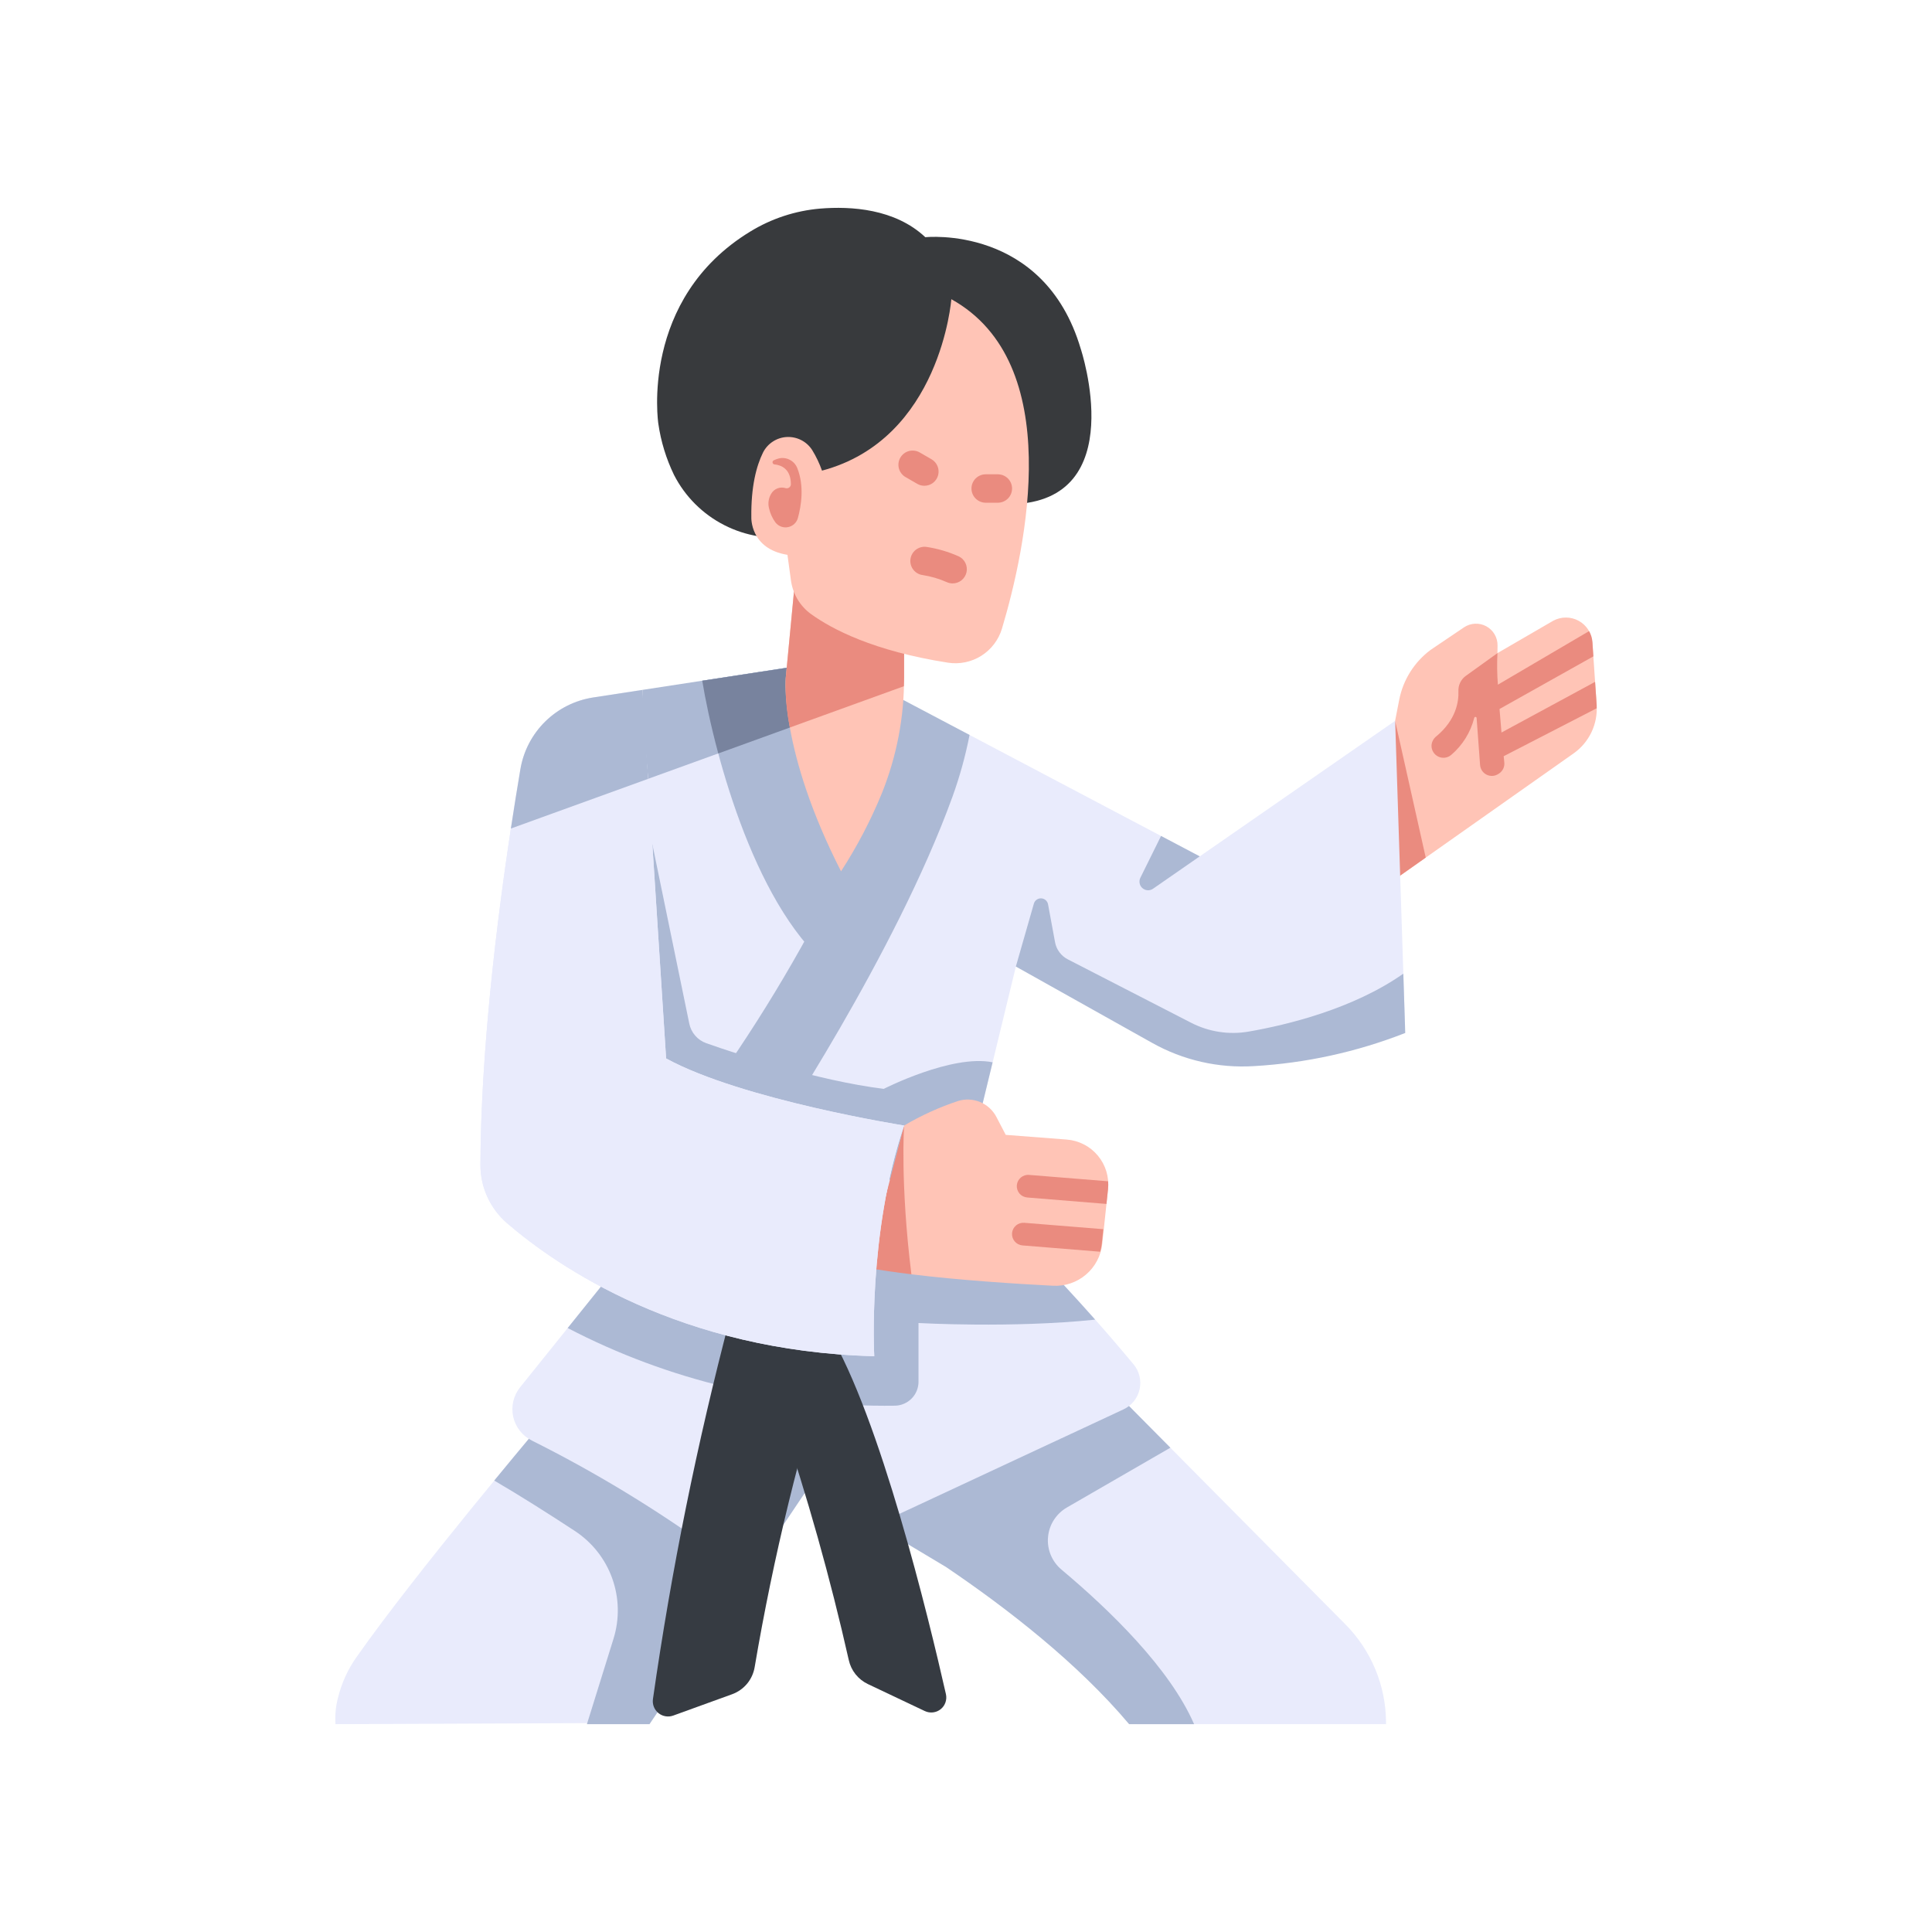
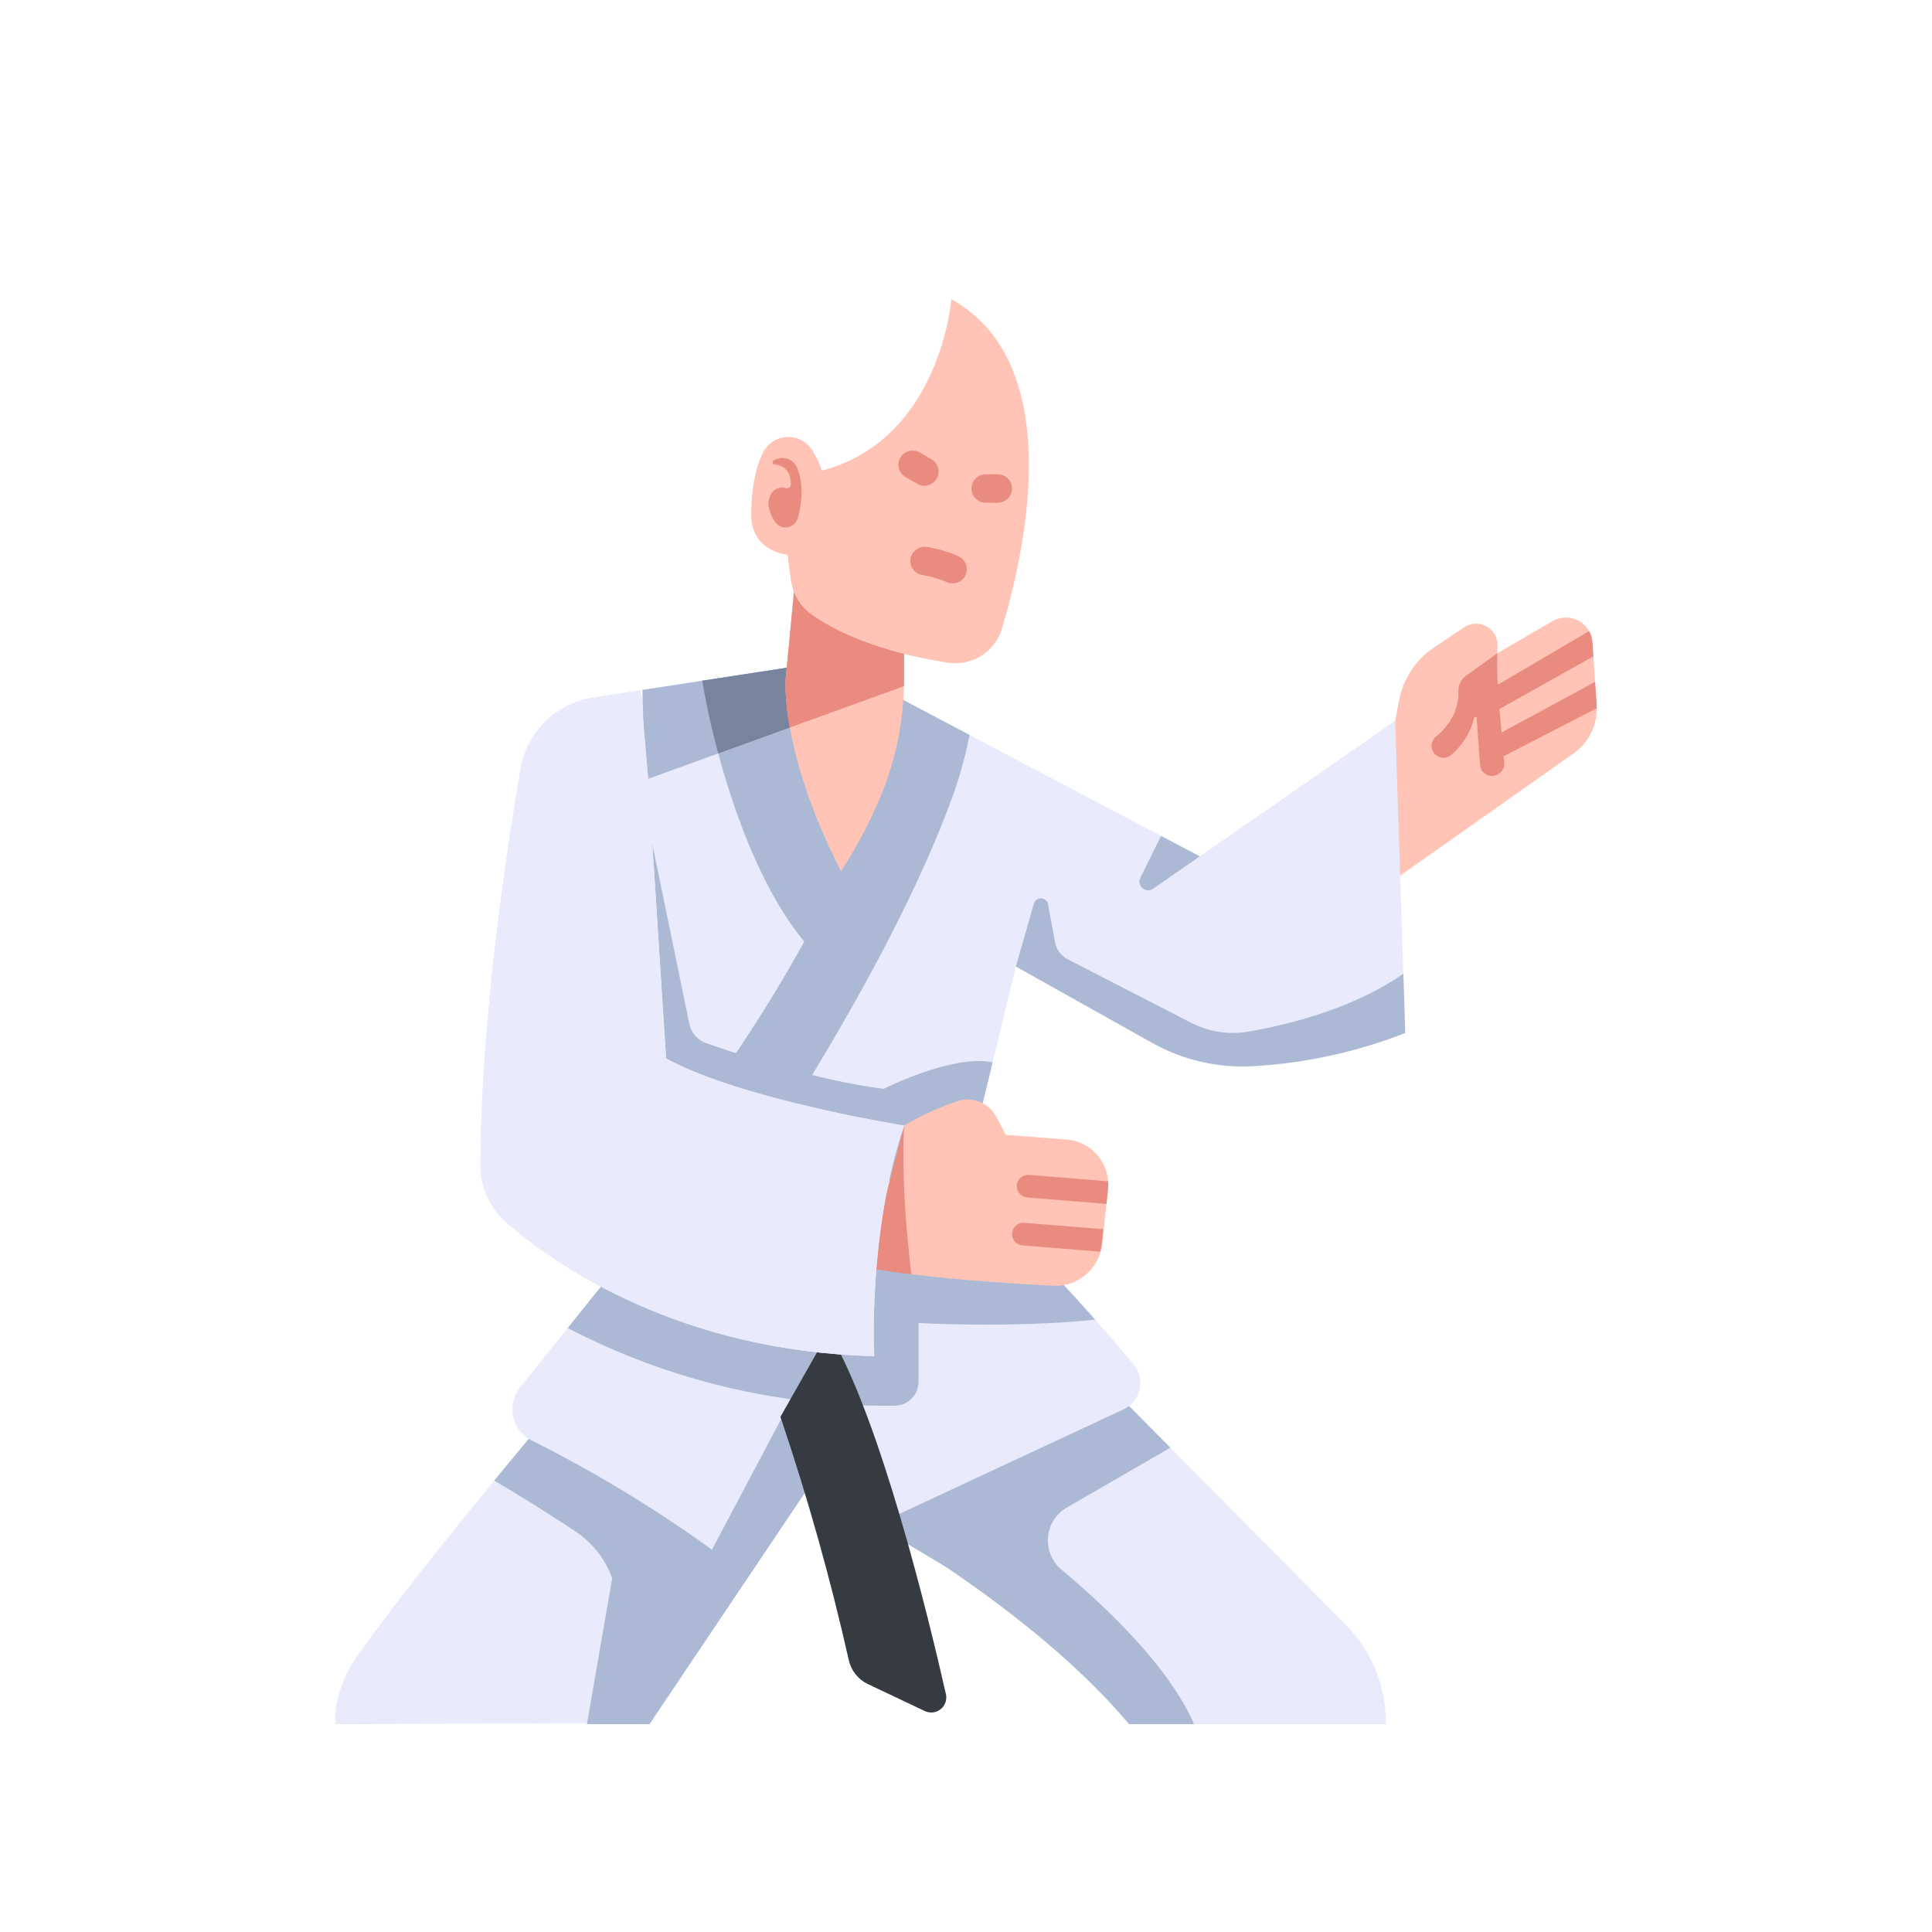
<svg xmlns="http://www.w3.org/2000/svg" width="72" height="72" viewBox="0 0 72 72" fill="none">
  <path d="M20.169 53.071C20.169 53.071 15.518 58.579 13.297 61.74C12.968 62.202 12.73 62.722 12.595 63.273C12.511 63.593 12.48 63.924 12.503 64.254L23.944 64.207L30.163 55.075C30.163 55.075 38.146 59.244 42.364 64.254H51.653C51.653 64.254 51.653 64.219 51.653 64.154C51.639 62.794 51.093 61.493 50.134 60.529L40.853 51.165L23.662 50.848L20.169 53.071Z" fill="#E9EBFC" />
-   <path d="M39.761 56.179L43.616 53.952L40.853 51.165L23.662 50.848L20.169 53.071C20.169 53.071 19.439 53.935 18.419 55.176C19.384 55.742 20.414 56.392 21.421 57.053C22.065 57.475 22.555 58.094 22.815 58.819C23.075 59.543 23.093 60.332 22.865 61.067L21.873 64.254H24.206L27.309 59.633L30.18 55.359C30.18 55.359 35.226 58.378 35.254 58.397C37.548 59.948 40.168 61.985 42.078 64.254H44.5C43.591 62.167 41.353 59.999 39.555 58.492C39.381 58.345 39.245 58.158 39.158 57.948C39.071 57.737 39.036 57.509 39.057 57.282C39.077 57.055 39.151 56.836 39.274 56.645C39.397 56.453 39.564 56.293 39.761 56.179Z" fill="#ACB9D4" />
+   <path d="M39.761 56.179L43.616 53.952L40.853 51.165L23.662 50.848L20.169 53.071C20.169 53.071 19.439 53.935 18.419 55.176C19.384 55.742 20.414 56.392 21.421 57.053C22.065 57.475 22.555 58.094 22.815 58.819L21.873 64.254H24.206L27.309 59.633L30.18 55.359C30.18 55.359 35.226 58.378 35.254 58.397C37.548 59.948 40.168 61.985 42.078 64.254H44.5C43.591 62.167 41.353 59.999 39.555 58.492C39.381 58.345 39.245 58.158 39.158 57.948C39.071 57.737 39.036 57.509 39.057 57.282C39.077 57.055 39.151 56.836 39.274 56.645C39.397 56.453 39.564 56.293 39.761 56.179Z" fill="#ACB9D4" />
  <path d="M51.992 26.863L52.145 26.078C52.29 25.336 52.706 24.675 53.311 24.222L54.558 23.38C54.679 23.298 54.821 23.251 54.967 23.244C55.114 23.236 55.259 23.27 55.388 23.339C55.517 23.409 55.624 23.512 55.699 23.639C55.773 23.765 55.811 23.909 55.809 24.056L55.805 24.34L57.883 23.134C58.029 23.055 58.193 23.013 58.359 23.014C58.525 23.014 58.688 23.056 58.833 23.136C58.979 23.216 59.102 23.331 59.191 23.471C59.28 23.611 59.333 23.771 59.344 23.937L59.503 26.272C59.526 26.622 59.46 26.971 59.309 27.288C59.158 27.604 58.929 27.876 58.643 28.077L51.653 33.004L51.992 26.863Z" fill="#FFC4B6" />
-   <path d="M53.133 31.96L51.992 26.863L51.652 33.004L53.133 31.96Z" fill="#EA8B7F" />
  <path d="M32.896 25.861L36.134 27.39L44.711 31.915L51.993 26.863L52.362 38.253C50.538 38.907 48.629 39.297 46.694 39.41C45.424 39.512 44.153 39.228 43.047 38.596L37.859 36.02L35.891 44.129C38.15 46.23 40.273 48.474 42.246 50.847C42.352 50.975 42.427 51.125 42.466 51.286C42.504 51.448 42.506 51.616 42.469 51.778C42.433 51.939 42.36 52.091 42.256 52.22C42.152 52.349 42.02 52.453 41.87 52.523L31.926 57.16L29.275 52.574L26.532 57.753C24.41 56.218 22.168 54.859 19.826 53.688C19.65 53.602 19.496 53.477 19.375 53.324C19.254 53.17 19.169 52.991 19.126 52.8C19.084 52.609 19.085 52.411 19.129 52.22C19.174 52.03 19.261 51.852 19.383 51.699L24.488 45.346L23.887 25.915L30.557 24.914L32.896 25.861Z" fill="#E9EBFC" />
  <path d="M24.488 45.346L21.156 49.492C24.922 51.452 29.114 52.446 33.359 52.386C33.592 52.38 33.814 52.283 33.977 52.116C34.14 51.949 34.231 51.724 34.23 51.491V49.305C34.23 49.305 37.728 49.502 40.813 49.179C39.298 47.47 37.926 46.083 37.019 45.197L24.438 43.559L24.488 45.346Z" fill="#ACB9D4" />
  <path d="M30.878 24.898L30.416 24.717L23.942 25.71L24.036 29.067L30.128 26.862L30.878 24.898Z" fill="#ACB9D4" />
  <path d="M29.085 52.801C30.09 55.776 30.94 58.801 31.631 61.864C31.674 62.059 31.76 62.24 31.884 62.396C32.008 62.551 32.166 62.676 32.345 62.761L34.465 63.766C34.56 63.811 34.666 63.828 34.77 63.816C34.875 63.804 34.974 63.763 35.056 63.697C35.138 63.632 35.2 63.544 35.234 63.445C35.269 63.346 35.275 63.239 35.252 63.136C34.609 60.299 32.797 52.818 30.88 49.635L29.085 52.801Z" fill="#363B42" />
-   <path d="M27.213 49.084C25.98 53.77 25.018 58.524 24.333 63.322C24.32 63.419 24.331 63.517 24.367 63.608C24.403 63.699 24.462 63.779 24.537 63.841C24.613 63.903 24.704 63.944 24.8 63.96C24.897 63.977 24.996 63.968 25.088 63.935L27.284 63.139C27.501 63.06 27.693 62.925 27.841 62.748C27.988 62.571 28.086 62.357 28.124 62.129C28.821 58.018 29.81 53.961 31.085 49.991L27.213 49.084Z" fill="#363B42" />
  <path d="M31.256 25.046L30.416 24.717L26.171 25.368C26.549 27.685 27.999 33.604 30.88 36.018L32.581 32.211L31.256 25.046Z" fill="#ACB9D4" />
  <path d="M33.482 44.025L36.001 43.67L36.992 39.589C35.48 39.28 32.935 40.579 32.935 40.579C30.445 40.268 27.498 39.291 26.321 38.877C26.162 38.82 26.02 38.724 25.909 38.596C25.798 38.469 25.722 38.315 25.688 38.149L24.311 31.461C24.311 31.461 24.235 31.695 24.118 32.067L24.363 40.894L26.882 42.806L33.482 44.025Z" fill="#ACB9D4" />
  <path d="M30.416 24.717L26.171 25.368C26.279 26.031 26.476 26.991 26.768 28.078L30.128 26.862L30.877 24.898L30.416 24.717Z" fill="#ACB9D4" />
  <path d="M31.863 28.33L31.256 25.048L30.416 24.719L26.171 25.369C26.279 26.033 26.476 26.993 26.768 28.079L29.436 27.113L31.483 28.718L31.863 28.33Z" fill="#78839E" />
  <path d="M32.206 25.418L31.344 32.471C29.836 35.543 28.06 38.475 26.035 41.234L28.689 42.553C28.689 42.553 33.369 35.573 35.498 29.686C35.768 28.938 35.98 28.17 36.133 27.389L32.95 25.709L32.206 25.418Z" fill="#ACB9D4" />
  <path d="M29.665 21.252L29.281 25.279C29.281 25.279 29.041 27.965 31.343 32.471C31.936 31.555 32.444 30.586 32.859 29.576C33.416 28.197 33.699 26.722 33.692 25.235V22.834L29.665 21.252Z" fill="#FFC4B6" />
  <path d="M33.693 41.946C34.326 41.572 34.997 41.266 35.695 41.034C35.966 40.947 36.259 40.959 36.522 41.068C36.785 41.176 37.002 41.374 37.133 41.626L37.481 42.293L39.753 42.468C39.977 42.485 40.195 42.547 40.394 42.65C40.594 42.752 40.77 42.894 40.914 43.067C41.057 43.239 41.165 43.438 41.23 43.653C41.295 43.868 41.316 44.093 41.293 44.316L41.078 46.349C41.031 46.795 40.815 47.206 40.474 47.498C40.133 47.79 39.693 47.94 39.244 47.916C37.838 47.844 35.768 47.71 33.965 47.49L32.401 47.052L33.693 41.946Z" fill="#FFC4B6" />
  <path d="M32.31 47.244C32.811 47.335 33.374 47.417 33.965 47.489C33.545 44.113 33.693 41.945 33.693 41.945L32.31 47.244Z" fill="#EA8B7F" />
  <path d="M23.869 25.721L22.106 25.991C21.43 26.095 20.805 26.409 20.318 26.888C19.831 27.367 19.508 27.988 19.394 28.662C18.839 31.939 17.926 38.117 17.904 43.394C17.901 43.809 17.988 44.221 18.16 44.599C18.331 44.977 18.583 45.313 18.897 45.585C20.776 47.202 25.349 50.358 32.581 50.541C32.581 50.541 32.325 45.973 33.693 41.944C33.693 41.944 27.648 40.989 24.824 39.445L24.155 29.023L23.869 25.721Z" fill="#E9EBFC" />
  <path d="M23.886 25.914L22.134 26.281C20.748 26.492 19.778 27.336 19.544 28.718C19.436 29.355 19.039 30.876 19.039 30.876C18.518 34.309 17.922 39.144 17.904 43.395C17.901 43.811 17.988 44.222 18.16 44.6C18.331 44.978 18.583 45.315 18.897 45.586C20.776 47.203 25.349 50.359 32.581 50.542C32.581 50.542 32.325 45.974 33.693 41.946C33.693 41.946 27.648 40.99 24.824 39.446L24.155 29.024L23.886 25.914Z" fill="#E9EBFC" />
-   <path d="M24.155 29.025L23.942 25.711L22.106 25.993C21.43 26.097 20.805 26.41 20.318 26.89C19.831 27.369 19.508 27.989 19.394 28.663C19.286 29.3 19.165 30.048 19.039 30.877L24.155 29.025Z" fill="#ACB9D4" />
  <path d="M33.693 25.235V22.834L29.665 21.252L29.281 25.279C29.26 25.894 29.312 26.509 29.436 27.112L33.684 25.574C33.688 25.461 33.693 25.349 33.693 25.235Z" fill="#EA8B7F" />
-   <path d="M34.484 8.84C34.484 8.84 38.907 8.366 40.276 12.999C40.276 12.999 42.171 18.685 37.696 18.79L29.606 19.989C28.712 20.128 27.797 19.981 26.992 19.57C26.186 19.159 25.531 18.505 25.119 17.7C24.827 17.097 24.629 16.453 24.534 15.789C24.534 15.789 23.826 11.143 27.967 8.625C28.754 8.144 29.642 7.853 30.561 7.774C31.71 7.679 33.354 7.777 34.484 8.84Z" fill="#383A3D" />
  <path d="M35.453 11.15C35.453 11.15 35.061 16.362 30.634 17.539C30.539 17.272 30.417 17.016 30.269 16.774C30.169 16.617 30.029 16.488 29.863 16.403C29.697 16.317 29.511 16.277 29.325 16.286C29.138 16.295 28.957 16.354 28.801 16.456C28.644 16.558 28.518 16.7 28.434 16.867C28.189 17.366 27.986 18.128 28 19.276C28 19.276 27.945 20.453 29.346 20.677L29.477 21.633C29.511 21.882 29.595 22.121 29.723 22.337C29.852 22.552 30.023 22.739 30.227 22.886C31.001 23.444 32.549 24.263 35.328 24.696C35.76 24.763 36.202 24.672 36.571 24.439C36.941 24.205 37.214 23.846 37.34 23.428C38.243 20.407 39.733 13.528 35.453 11.15Z" fill="#FFC4B6" />
  <path d="M34.449 18.103C34.356 18.103 34.265 18.079 34.184 18.032L33.746 17.779C33.686 17.745 33.633 17.698 33.591 17.643C33.548 17.588 33.517 17.525 33.499 17.458C33.481 17.391 33.477 17.321 33.486 17.252C33.495 17.183 33.517 17.116 33.552 17.056C33.587 16.996 33.633 16.943 33.688 16.901C33.743 16.858 33.806 16.827 33.874 16.809C33.941 16.791 34.011 16.787 34.08 16.796C34.149 16.805 34.215 16.827 34.276 16.862L34.714 17.115C34.815 17.173 34.894 17.263 34.938 17.37C34.983 17.478 34.991 17.598 34.961 17.71C34.931 17.823 34.864 17.923 34.772 17.994C34.679 18.065 34.566 18.103 34.449 18.103Z" fill="#EA8B7F" />
  <path d="M37.187 18.735H36.734C36.593 18.735 36.459 18.679 36.359 18.579C36.26 18.48 36.204 18.346 36.204 18.205C36.204 18.065 36.26 17.93 36.359 17.831C36.459 17.732 36.593 17.676 36.734 17.676H37.187C37.328 17.676 37.462 17.732 37.562 17.831C37.661 17.93 37.717 18.065 37.717 18.205C37.717 18.346 37.661 18.48 37.562 18.579C37.462 18.679 37.328 18.735 37.187 18.735Z" fill="#EA8B7F" />
  <path d="M35.502 21.742C35.425 21.742 35.349 21.725 35.28 21.693C34.994 21.567 34.694 21.479 34.386 21.431C34.246 21.413 34.12 21.34 34.035 21.229C33.949 21.117 33.911 20.976 33.93 20.837C33.948 20.698 34.021 20.572 34.133 20.486C34.244 20.401 34.385 20.363 34.524 20.381C34.938 20.444 35.342 20.561 35.724 20.732C35.834 20.782 35.923 20.869 35.976 20.977C36.03 21.085 36.045 21.209 36.019 21.326C35.993 21.444 35.928 21.55 35.833 21.625C35.739 21.701 35.622 21.742 35.501 21.742H35.502Z" fill="#EA8B7F" />
  <path d="M59.503 26.396C59.503 26.355 59.505 26.314 59.503 26.272L59.444 25.411L55.956 27.299C55.932 27.027 55.907 26.726 55.883 26.422L59.38 24.461L59.345 23.937C59.335 23.79 59.292 23.648 59.22 23.52L55.822 25.516C55.791 25.125 55.785 24.732 55.806 24.34L54.623 25.19C54.534 25.255 54.463 25.341 54.416 25.44C54.368 25.539 54.346 25.648 54.351 25.758C54.366 26.153 54.261 26.829 53.532 27.437C53.48 27.477 53.436 27.527 53.405 27.585C53.373 27.643 53.354 27.706 53.349 27.772C53.344 27.859 53.365 27.946 53.41 28.021C53.454 28.096 53.519 28.156 53.597 28.195C53.675 28.233 53.763 28.248 53.849 28.237C53.936 28.226 54.017 28.19 54.083 28.133C54.506 27.773 54.806 27.289 54.941 26.75C54.943 26.74 54.95 26.731 54.958 26.725C54.967 26.719 54.977 26.716 54.987 26.717C54.998 26.718 55.008 26.722 55.015 26.729C55.023 26.736 55.028 26.746 55.029 26.756L55.158 28.509C55.164 28.586 55.19 28.66 55.233 28.724C55.277 28.788 55.337 28.839 55.406 28.873C55.476 28.906 55.553 28.921 55.63 28.915C55.707 28.909 55.782 28.883 55.845 28.839L55.872 28.822C55.937 28.777 55.988 28.717 56.022 28.646C56.055 28.575 56.069 28.496 56.061 28.418C56.061 28.418 56.053 28.331 56.038 28.182L59.503 26.396Z" fill="#EA8B7F" />
  <path d="M38.281 44.627L41.235 44.867L41.293 44.317C41.303 44.219 41.304 44.121 41.297 44.023L38.349 43.785C38.294 43.78 38.239 43.787 38.186 43.804C38.133 43.821 38.084 43.848 38.042 43.884C37.999 43.92 37.965 43.964 37.939 44.013C37.914 44.062 37.899 44.116 37.894 44.172C37.885 44.283 37.921 44.394 37.993 44.48C38.066 44.565 38.169 44.618 38.281 44.627Z" fill="#EA8B7F" />
  <path d="M37.716 45.957C37.707 46.069 37.743 46.18 37.816 46.265C37.888 46.35 37.992 46.404 38.103 46.413L41.001 46.648C41.029 46.55 41.049 46.449 41.06 46.348L41.117 45.808L38.172 45.57C38.06 45.561 37.949 45.597 37.864 45.669C37.778 45.742 37.725 45.846 37.716 45.957Z" fill="#EA8B7F" />
  <path d="M52.298 36.286C50.425 37.602 47.966 38.196 46.53 38.445C45.799 38.571 45.047 38.454 44.387 38.114L39.792 35.751C39.67 35.688 39.564 35.598 39.482 35.488C39.4 35.378 39.344 35.251 39.319 35.116L39.058 33.702C39.047 33.642 39.016 33.587 38.97 33.546C38.924 33.505 38.865 33.482 38.804 33.479C38.742 33.476 38.682 33.494 38.632 33.53C38.582 33.566 38.546 33.618 38.529 33.677L37.858 36.02L42.931 38.862C44.087 39.512 45.407 39.814 46.731 39.731C48.664 39.62 50.567 39.203 52.369 38.496L52.298 36.286Z" fill="#ACB9D4" />
  <path d="M42.498 32.712C42.466 32.776 42.457 32.849 42.471 32.919C42.485 32.989 42.522 33.053 42.576 33.099C42.631 33.146 42.699 33.174 42.77 33.178C42.842 33.181 42.913 33.161 42.971 33.12L44.71 31.914L43.269 31.154L42.498 32.712Z" fill="#ACB9D4" />
  <path d="M29.736 19.301C29.859 18.852 29.98 18.11 29.711 17.441C29.657 17.308 29.557 17.198 29.429 17.133C29.301 17.068 29.154 17.051 29.014 17.087L29.004 17.09C28.946 17.107 28.889 17.128 28.835 17.155C28.819 17.162 28.806 17.175 28.798 17.191C28.79 17.206 28.788 17.224 28.791 17.241C28.794 17.258 28.802 17.274 28.815 17.286C28.828 17.297 28.844 17.305 28.862 17.307C29.11 17.332 29.47 17.469 29.474 18.041C29.475 18.065 29.47 18.088 29.459 18.11C29.449 18.131 29.434 18.15 29.416 18.164C29.397 18.179 29.375 18.189 29.352 18.194C29.329 18.199 29.305 18.199 29.282 18.193C29.182 18.16 29.073 18.162 28.974 18.2C28.875 18.238 28.792 18.309 28.74 18.401C28.69 18.483 28.657 18.574 28.644 18.669C28.631 18.764 28.637 18.861 28.662 18.953C28.705 19.14 28.786 19.316 28.899 19.471C28.954 19.541 29.027 19.594 29.11 19.625C29.193 19.655 29.284 19.662 29.37 19.644C29.457 19.627 29.537 19.585 29.602 19.525C29.667 19.464 29.713 19.387 29.736 19.301Z" fill="#EA8B7F" />
</svg>